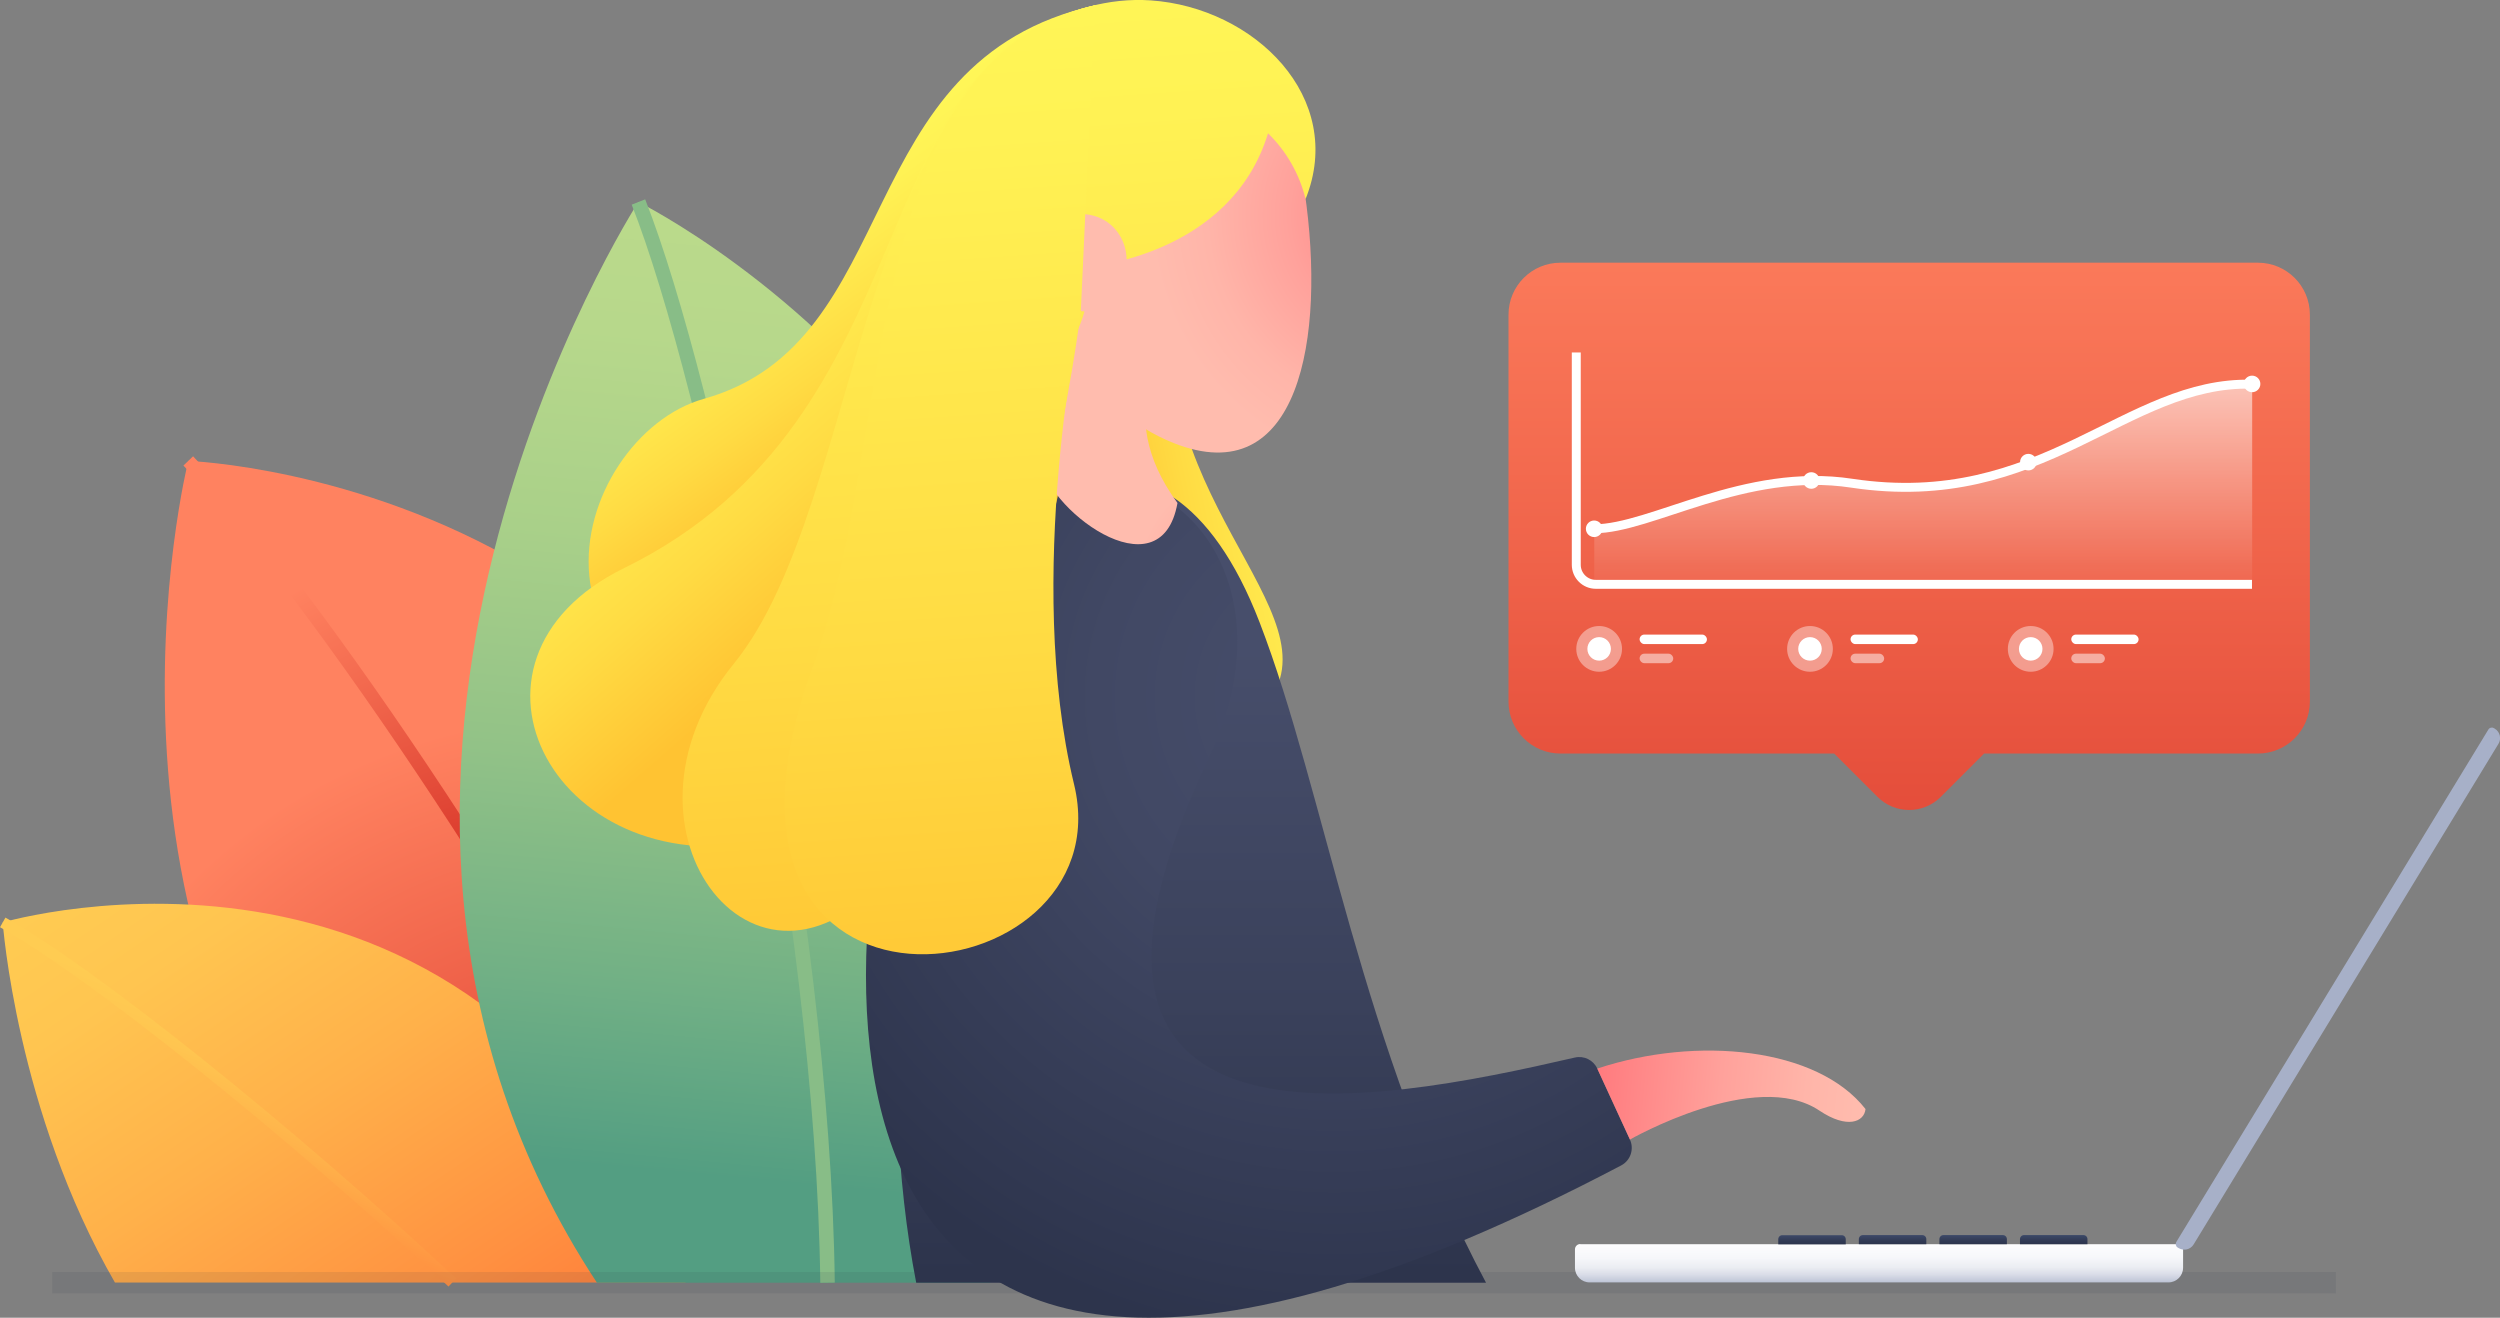
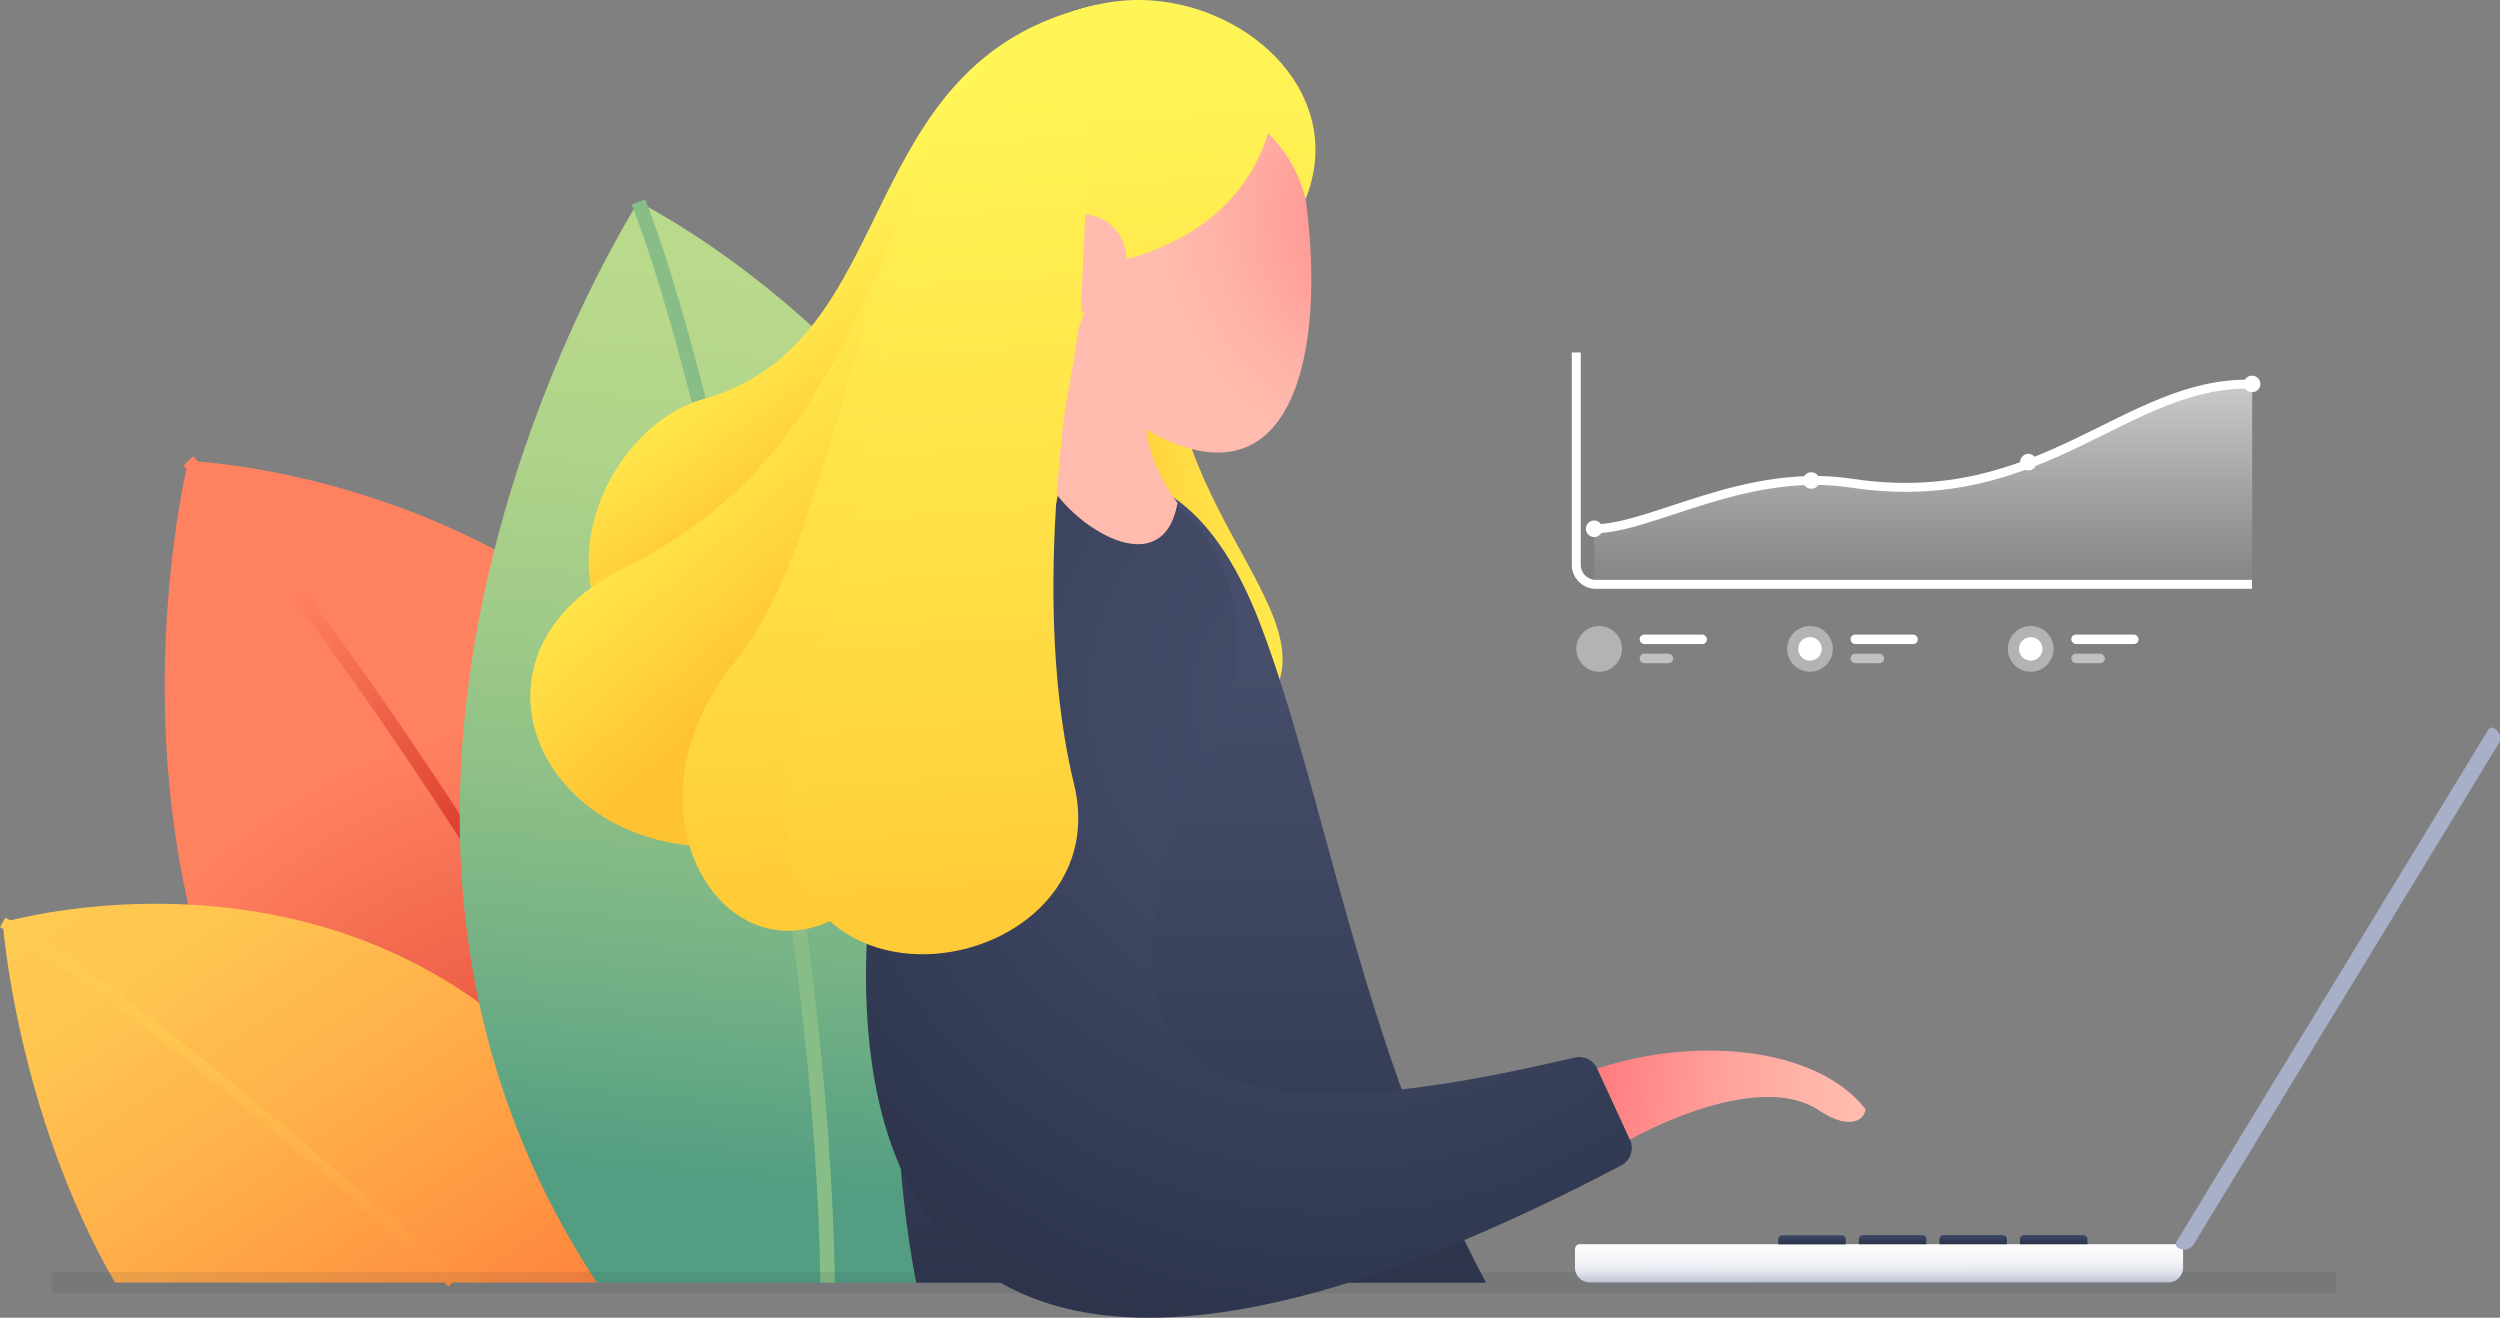
<svg xmlns="http://www.w3.org/2000/svg" xmlns:xlink="http://www.w3.org/1999/xlink" id="Calque_2" viewBox="0 0 265.61 140">
  <rect x="0" y="0" width="265.61" height="140" fill="#808080" stroke="none" />
  <defs>
    <style>.cls-1{fill:url(#Dégradé_sans_nom_44-10);}.cls-2{fill:url(#Dégradé_sans_nom_16);}.cls-3{fill:url(#Dégradé_sans_nom_2);}.cls-4{fill:url(#Dégradé_sans_nom_44);}.cls-4,.cls-5,.cls-6,.cls-7,.cls-8,.cls-9,.cls-10{isolation:isolate;}.cls-4,.cls-7,.cls-9{opacity:.4;}.cls-5{fill:url(#Dégradé_sans_nom_44-7);}.cls-5,.cls-8,.cls-10{opacity:.5;}.cls-11{fill:url(#Dégradé_sans_nom_14-2);}.cls-12{fill:url(#Dégradé_sans_nom_24-2);}.cls-13{fill:url(#Dégradé_sans_nom_14);}.cls-14{stroke:url(#Dégradé_sans_nom_44-13);}.cls-14,.cls-6,.cls-15,.cls-16,.cls-17,.cls-18{fill:none;stroke-miterlimit:10;}.cls-14,.cls-18{stroke-width:.95px;}.cls-19{fill:url(#Dégradé_sans_nom_24-7);}.cls-20{fill:url(#Dégradé_sans_nom_44-2);}.cls-21{fill:url(#Dégradé_sans_nom_15);}.cls-6{opacity:.1;stroke:#2d344c;stroke-width:2.27px;}.cls-7{fill:url(#Dégradé_sans_nom_44-9);}.cls-22{fill:url(#Dégradé_sans_nom_44-15);}.cls-23{fill:url(#Dégradé_sans_nom_24-6);}.cls-24{fill:url(#Dégradé_sans_nom_17);}.cls-25{fill:url(#Dégradé_sans_nom_5);}.cls-15{stroke:url(#Dégradé_sans_nom_4-2);stroke-width:1.17px;}.cls-26{fill:url(#Dégradé_sans_nom_24-3);}.cls-27{fill:url(#Dégradé_sans_nom_25);}.cls-28{fill:url(#Dégradé_sans_nom_44-18);}.cls-29{fill:url(#Dégradé_sans_nom_14-3);}.cls-30{fill:url(#Dégradé_sans_nom_44-17);}.cls-31{fill:url(#Dégradé_sans_nom_24);}.cls-32{fill:url(#Dégradé_sans_nom_44-8);}.cls-16{stroke:url(#Dégradé_sans_nom_2-2);stroke-width:1.42px;}.cls-33{fill:url(#Dégradé_sans_nom_4);}.cls-8{fill:url(#Dégradé_sans_nom_44-3);}.cls-9{fill:url(#Dégradé_sans_nom_44-5);}.cls-34{fill:url(#Dégradé_sans_nom_44-4);}.cls-35{fill:url(#Dégradé_sans_nom_44-6);}.cls-36{fill:url(#Dégradé_sans_nom_24-5);}.cls-37{fill:url(#Dégradé_sans_nom_10-2);}.cls-17{stroke:#88bd87;stroke-width:1.54px;}.cls-18{stroke:url(#Dégradé_sans_nom_44-14);}.cls-38{fill:url(#Dégradé_sans_nom_39);}.cls-10{fill:url(#Dégradé_sans_nom_44-11);}.cls-39{fill:url(#Dégradé_sans_nom_23-2);}.cls-40{fill:url(#Dégradé_sans_nom_44-12);}.cls-41{fill:url(#Dégradé_sans_nom_24-4);}.cls-42{fill:url(#Dégradé_sans_nom_23-3);}.cls-43{fill:url(#Dégradé_sans_nom_23);}.cls-44{fill:url(#Dégradé_sans_nom_10);}.cls-45{fill:url(#Dégradé_sans_nom_14-4);}.cls-46{fill:url(#Dégradé_sans_nom_44-16);}</style>
    <radialGradient id="Dégradé_sans_nom_2" cx="-1512.07" cy="-3953.19" fx="-1512.07" fy="-3953.19" r="60.34" gradientTransform="translate(-364.19 -4074.72) rotate(-26.72) scale(1 -1)" gradientUnits="userSpaceOnUse">
      <stop offset="0" stop-color="#d63126" />
      <stop offset=".62" stop-color="#f1664c" />
      <stop offset="1" stop-color="#ff8260" />
    </radialGradient>
    <radialGradient id="Dégradé_sans_nom_2-2" cx="-804.64" cy="1105.01" fx="-804.64" fy="1105.01" r="36.67" gradientTransform="translate(775.69 1252.7) rotate(4) scale(1 -1)" xlink:href="#Dégradé_sans_nom_2" />
    <linearGradient id="Dégradé_sans_nom_4" x1="-2095.71" y1="838.34" x2="-2089.78" y2="770.43" gradientTransform="translate(2250.42 -198.25) rotate(-29.11) scale(1 -1)" gradientUnits="userSpaceOnUse">
      <stop offset="0" stop-color="#ffcc52" />
      <stop offset=".21" stop-color="#ffc550" />
      <stop offset=".51" stop-color="#ffb14a" />
      <stop offset=".87" stop-color="#ff9141" />
      <stop offset="1" stop-color="#ff843d" />
    </linearGradient>
    <linearGradient id="Dégradé_sans_nom_4-2" x1="-570.5" y1="1176.91" x2="-568.68" y2="1156" gradientTransform="translate(52.81 1417.41) rotate(24.78) scale(1 -1)" xlink:href="#Dégradé_sans_nom_4" />
    <linearGradient id="Dégradé_sans_nom_5" x1="-510.36" y1="1419.1" x2="-500.96" y2="1311.4" gradientTransform="translate(332.61 1505.51) rotate(10.41) scale(1 -1)" gradientUnits="userSpaceOnUse">
      <stop offset="0" stop-color="#bcdb8b" />
      <stop offset=".18" stop-color="#b7d88b" />
      <stop offset=".38" stop-color="#a9d089" />
      <stop offset=".6" stop-color="#92c287" />
      <stop offset=".82" stop-color="#71b085" />
      <stop offset="1" stop-color="#539e82" />
    </linearGradient>
    <linearGradient id="Dégradé_sans_nom_24" x1="167.74" y1="226.44" x2="156.09" y2="253.91" gradientTransform="translate(-15.72 301.4) rotate(-12.66) scale(1 -1)" gradientUnits="userSpaceOnUse">
      <stop offset="0" stop-color="#ffc332" />
      <stop offset=".33" stop-color="#ffdb43" />
      <stop offset=".74" stop-color="#fff254" />
      <stop offset="1" stop-color="#fffa5a" />
    </linearGradient>
    <linearGradient id="Dégradé_sans_nom_24-2" x1="183.79" y1="209.19" x2="211" y2="208.67" xlink:href="#Dégradé_sans_nom_24" />
    <linearGradient id="Dégradé_sans_nom_24-3" x1="173.92" y1="173.22" x2="190.17" y2="279.57" xlink:href="#Dégradé_sans_nom_24" />
    <linearGradient id="Dégradé_sans_nom_10" x1="-23824.3" y1="-435.84" x2="-23824.3" y2="-427.57" gradientTransform="translate(24023.78 -307.55) rotate(-.02) scale(1 -1)" gradientUnits="userSpaceOnUse">
      <stop offset="0" stop-color="#a7b0c8" />
      <stop offset="0" stop-color="#a9b2ca" />
      <stop offset=".08" stop-color="#c4cada" />
      <stop offset=".16" stop-color="#dadde8" />
      <stop offset=".25" stop-color="#ebedf2" />
      <stop offset=".37" stop-color="#f6f7fa" />
      <stop offset=".54" stop-color="#fdfdfe" />
      <stop offset="1" stop-color="#fff" />
    </linearGradient>
    <linearGradient id="Dégradé_sans_nom_10-2" x1="-18628.09" y1="31811.85" x2="-18628.09" y2="31820.11" gradientTransform="translate(21323.48 -8871.2) rotate(-58.66) scale(1 -.42)" xlink:href="#Dégradé_sans_nom_10" />
    <linearGradient id="Dégradé_sans_nom_14" x1="-23831.41" y1="-431.39" x2="-23831.41" y2="-429.42" gradientTransform="translate(24023.78 -307.55) rotate(-.02) scale(1 -1)" gradientUnits="userSpaceOnUse">
      <stop offset="0" stop-color="#2d344c" />
      <stop offset=".22" stop-color="#313a54" />
      <stop offset=".55" stop-color="#3d4a6a" />
      <stop offset=".96" stop-color="#50658d" />
      <stop offset="1" stop-color="#526891" />
    </linearGradient>
    <linearGradient id="Dégradé_sans_nom_14-2" x1="-23822.85" y1="-431.39" x2="-23822.85" y2="-429.42" xlink:href="#Dégradé_sans_nom_14" />
    <linearGradient id="Dégradé_sans_nom_14-3" x1="-23814.29" y1="-431.39" x2="-23814.29" y2="-429.42" xlink:href="#Dégradé_sans_nom_14" />
    <linearGradient id="Dégradé_sans_nom_14-4" x1="-23805.73" y1="-431.39" x2="-23805.73" y2="-429.42" xlink:href="#Dégradé_sans_nom_14" />
    <linearGradient id="Dégradé_sans_nom_15" x1="126.54" y1="84.7" x2="126.54" y2="17.91" gradientTransform="translate(0 153.32) scale(1 -1)" gradientUnits="userSpaceOnUse">
      <stop offset="0" stop-color="#474e6b" />
      <stop offset=".57" stop-color="#3a415b" />
      <stop offset="1" stop-color="#2d344c" />
    </linearGradient>
    <radialGradient id="Dégradé_sans_nom_16" cx="141.76" cy="79.34" fx="141.76" fy="79.34" r="68.73" gradientTransform="translate(0 153.32) scale(1 -1)" gradientUnits="userSpaceOnUse">
      <stop offset="0" stop-color="#474e6b" />
      <stop offset=".37" stop-color="#414864" />
      <stop offset=".91" stop-color="#303750" />
      <stop offset="1" stop-color="#2d344c" />
    </radialGradient>
    <linearGradient id="Dégradé_sans_nom_17" x1="-24280.17" y1="-19.32" x2="-24251.39" y2="-19.32" gradientTransform="translate(24348.44 2330.64) rotate(5.28) scale(1 -1)" gradientUnits="userSpaceOnUse">
      <stop offset="0" stop-color="#ff7a7e" />
      <stop offset=".08" stop-color="#ff8183" />
      <stop offset=".46" stop-color="#ffa19b" />
      <stop offset=".78" stop-color="#ffb5a9" />
      <stop offset="1" stop-color="#ffbcae" />
    </linearGradient>
    <linearGradient id="Dégradé_sans_nom_24-4" x1="166.54" y1="215.01" x2="147.62" y2="250" xlink:href="#Dégradé_sans_nom_24" />
    <radialGradient id="Dégradé_sans_nom_23" cx="6329.08" cy="1650.97" fx="6329.08" fy="1650.97" r="13.11" gradientTransform="translate(6118.26 2702) rotate(-170.82)" gradientUnits="userSpaceOnUse">
      <stop offset="0" stop-color="#ff7a7e" />
      <stop offset=".08" stop-color="#ff8183" />
      <stop offset=".46" stop-color="#ffa19b" />
      <stop offset=".78" stop-color="#ffb5a9" />
      <stop offset="1" stop-color="#ffbcae" />
    </radialGradient>
    <radialGradient id="Dégradé_sans_nom_23-2" cx="-9853.39" cy="1044.8" fx="-9853.39" fy="1044.8" r="27.38" gradientTransform="translate(9518.78 3247.56) rotate(12.94) scale(1 -1)" xlink:href="#Dégradé_sans_nom_23" />
    <linearGradient id="Dégradé_sans_nom_24-5" x1="181.8" y1="164.84" x2="199.94" y2="283.52" xlink:href="#Dégradé_sans_nom_24" />
    <linearGradient id="Dégradé_sans_nom_24-6" x1="154.07" y1="162.35" x2="173.41" y2="288.89" xlink:href="#Dégradé_sans_nom_24" />
    <radialGradient id="Dégradé_sans_nom_23-3" cx="-9853.41" cy="1044.74" fx="-9853.41" fy="1044.74" r="27.38" gradientTransform="translate(9518.78 3247.56) rotate(12.94) scale(1 -1)" xlink:href="#Dégradé_sans_nom_23" />
    <linearGradient id="Dégradé_sans_nom_24-7" x1="158.8" y1="157.68" x2="178.84" y2="288.82" xlink:href="#Dégradé_sans_nom_24" />
    <linearGradient id="Dégradé_sans_nom_25" x1="202.84" y1="32.26" x2="202.84" y2="138.01" gradientTransform="translate(0 153.32) scale(1 -1)" gradientUnits="userSpaceOnUse">
      <stop offset="0" stop-color="#d63126" />
      <stop offset=".62" stop-color="#f1664c" />
      <stop offset="1" stop-color="#ff8260" />
    </linearGradient>
    <linearGradient id="Dégradé_sans_nom_44" x1="171.68" y1="86.04" x2="168.11" y2="82.74" gradientTransform="translate(0 153.32) scale(1 -1)" gradientUnits="userSpaceOnUse">
      <stop offset="0" stop-color="#fff" />
      <stop offset="1" stop-color="#fff" />
    </linearGradient>
    <linearGradient id="Dégradé_sans_nom_44-2" x1="179.8" y1="87.28" x2="175.75" y2="83.53" xlink:href="#Dégradé_sans_nom_44" />
    <linearGradient id="Dégradé_sans_nom_44-3" x1="177.05" y1="84.35" x2="174.92" y2="82.39" xlink:href="#Dégradé_sans_nom_44" />
    <linearGradient id="Dégradé_sans_nom_44-4" x1="170.81" y1="85.24" x2="168.98" y2="83.54" xlink:href="#Dégradé_sans_nom_44" />
    <linearGradient id="Dégradé_sans_nom_44-5" x1="194.09" y1="86.04" x2="190.52" y2="82.74" xlink:href="#Dégradé_sans_nom_44" />
    <linearGradient id="Dégradé_sans_nom_44-6" x1="202.22" y1="87.28" x2="198.16" y2="83.53" xlink:href="#Dégradé_sans_nom_44" />
    <linearGradient id="Dégradé_sans_nom_44-7" x1="199.46" y1="84.35" x2="197.34" y2="82.39" xlink:href="#Dégradé_sans_nom_44" />
    <linearGradient id="Dégradé_sans_nom_44-8" x1="193.22" y1="85.24" x2="191.39" y2="83.54" xlink:href="#Dégradé_sans_nom_44" />
    <linearGradient id="Dégradé_sans_nom_44-9" x1="217.54" y1="86.04" x2="213.97" y2="82.74" xlink:href="#Dégradé_sans_nom_44" />
    <linearGradient id="Dégradé_sans_nom_44-10" x1="225.66" y1="87.28" x2="221.61" y2="83.53" xlink:href="#Dégradé_sans_nom_44" />
    <linearGradient id="Dégradé_sans_nom_44-11" x1="222.91" y1="84.35" x2="220.78" y2="82.39" xlink:href="#Dégradé_sans_nom_44" />
    <linearGradient id="Dégradé_sans_nom_44-12" x1="216.67" y1="85.24" x2="214.83" y2="83.54" xlink:href="#Dégradé_sans_nom_44" />
    <linearGradient id="Dégradé_sans_nom_44-13" x1="216.84" y1="115.99" x2="178.15" y2="80.24" xlink:href="#Dégradé_sans_nom_44" />
    <linearGradient id="Dégradé_sans_nom_39" x1="204.32" y1="89.17" x2="204.32" y2="126.51" gradientTransform="translate(0 153.32) scale(1 -1)" gradientUnits="userSpaceOnUse">
      <stop offset="0" stop-color="#fff" stop-opacity="0" />
      <stop offset=".11" stop-color="#fff" stop-opacity=".08" />
      <stop offset=".35" stop-color="#fff" stop-opacity=".3" />
      <stop offset=".68" stop-color="#fff" stop-opacity=".64" />
      <stop offset="1" stop-color="#fff" />
    </linearGradient>
    <linearGradient id="Dégradé_sans_nom_44-14" x1="227.24" y1="126.01" x2="181.39" y2="83.65" xlink:href="#Dégradé_sans_nom_44" />
    <linearGradient id="Dégradé_sans_nom_44-15" x1="170.02" y1="97.74" x2="168.72" y2="96.55" xlink:href="#Dégradé_sans_nom_44" />
    <linearGradient id="Dégradé_sans_nom_44-16" x1="193.08" y1="102.88" x2="191.79" y2="101.68" xlink:href="#Dégradé_sans_nom_44" />
    <linearGradient id="Dégradé_sans_nom_44-17" x1="216.15" y1="104.83" x2="214.85" y2="103.63" xlink:href="#Dégradé_sans_nom_44" />
    <linearGradient id="Dégradé_sans_nom_44-18" x1="239.91" y1="113.14" x2="238.62" y2="111.94" xlink:href="#Dégradé_sans_nom_44" />
  </defs>
  <g id="Calque_1-2">
    <path class="cls-3" d="M42.55,135.89C6.44,103.09,20,48.97,20,48.97c0,0,71.6,2.48,71.45,82.37,0,0-42.59,4.01-48.9,4.55Z" />
    <path class="cls-16" d="M20,48.97c12.53,13,40.49,53.56,55.43,86.06" />
    <path class="cls-33" d="M12.21,136.26C1.72,118.05,.29,98,.29,98c0,0,51.3-15.13,72.55,38.26H12.21Z" />
    <path class="cls-15" d="M.29,98c9.5,5.32,30.31,21.96,47.76,38.26" />
    <path class="cls-25" d="M63.42,136.28c-35.2-53.46,4.4-114.82,4.4-114.82,0,0,70.59,34.8,37.38,114.82H63.42Z" />
    <path class="cls-17" d="M67.83,21.46c7.56,19.18,19.63,75.65,20.09,114.82" />
    <line class="cls-6" x1="5.55" y1="136.28" x2="248.18" y2="136.28" />
    <path class="cls-31" d="M116.33,.57c-26.24,5.89-20.08,35.8-41.57,41.81-14.05,3.95-23.72,34.13,16.13,36.34C130.75,80.94,127.16-1.87,116.33,.57Z" />
    <path class="cls-12" d="M124.42,36.62c.6,21.41,22.52,32.71,5.2,41.91-21.6,11.48-14.8-45.48-14.8-45.48l9.6,3.57Z" />
    <path class="cls-26" d="M114.83,33.04c-2.84,22.32,14.62,48.21,4.84,50.17-8.74,1.75-4.49-19.99-14.14-27.56,4.6-10.87,9.3-22.62,9.3-22.62Z" />
    <path class="cls-44" d="M167.9,132.19h63.47c.31,0,.57,.25,.57,.57v1.93c0,.86-.7,1.56-1.56,1.56h-61.49c-.86,0-1.56-.7-1.56-1.56v-1.95c0-.31,.25-.57,.57-.57v.02Z" />
    <path class="cls-37" d="M231.22,131.95l33.16-54.45c.12-.2,.38-.26,.58-.14h0l.1,.06c.55,.33,.72,1.05,.39,1.6h0l-32.39,53.19c-.33,.55-1.05,.72-1.6,.39h0l-.1-.06c-.2-.12-.26-.38-.14-.58Z" />
    <path class="cls-13" d="M189.37,131.23h6.3c.24,0,.43,.19,.43,.43v.54h-7.17v-.54c0-.24,.19-.43,.43-.43h0Z" />
    <path class="cls-11" d="M197.93,131.22h6.3c.24,0,.43,.19,.43,.43v.54h-7.17v-.54c0-.24,.19-.43,.43-.43h0Z" />
    <path class="cls-29" d="M206.49,131.22h6.3c.24,0,.43,.19,.43,.43v.54h-7.17v-.54c0-.24,.19-.43,.43-.43h0Z" />
    <path class="cls-45" d="M215.05,131.22h6.3c.24,0,.43,.19,.43,.43v.54h-7.17v-.54c0-.24,.19-.43,.43-.43h0Z" />
    <path class="cls-21" d="M100.61,67.28c3.78-14.59,22.88-27.95,33.21-1.17,6.95,18,10.82,45.38,24.06,70.17h-60.54c-4.3-22.24-1.59-50.25,3.26-69Z" />
    <path class="cls-2" d="M98.94,67.44c-11.48,29.63-20.28,105.59,73.3,56.38,.99-.52,1.4-1.73,.93-2.75l-3.47-7.54c-.42-.91-1.41-1.4-2.39-1.17-21.47,4.95-59.94,12.51-38.85-31.9,12.55-26.44-17.61-43.76-29.53-13.01Z" />
    <path class="cls-24" d="M169.7,113.53c10.63-3.52,23.39-2.23,28.5,4.3-.14,1.39-1.97,2.13-4.89,.17-6.79-4.57-20.14,3.07-20.14,3.07" />
    <path class="cls-41" d="M116.33,.57c-25.52,5.73-17,43.59-50.01,59.78-20.18,9.89-7.18,34.28,16.03,28.8s31.9-32.53,32.49-56.1S116.33,.57,116.33,.57Z" />
    <path class="cls-43" d="M111.97,32.62c1.05,7.26,2.44,10.65-1.39,16.13,.12,5.01,12.74,14.75,14.52,4.69-7.29-9.96-.66-16.82-.66-16.82l-12.47-4Z" />
    <path class="cls-39" d="M138.61,20.36c2.3,15.64-.62,31.99-13.92,26.71-17.43-6.91-23.68-39.05-2.65-41.96,11.95-1.64,16.13,12.24,16.57,15.25Z" />
    <path class="cls-36" d="M112.73,38.01c-12.77-3.37-13.89-16.61-12.3-22.12C103.58,4.99,113.54-.55,122.24,.04c11.04,.75,20.8,10.34,16.47,21.11-.65-2.66-2.03-5.08-3.99-6.99-3.98,13.07-19.19,14.19-19.19,14.19,.82,5.43-2.8,9.65-2.8,9.65Z" />
    <path class="cls-23" d="M116.33,.57c-25.21,5.66-24.37,52.75-38.37,69.95-14.53,17.85,3.11,39.93,17.2,21.31,15.06-19.91,19.67-58.78,19.67-58.78L116.33,.57Z" />
    <path class="cls-42" d="M110.29,26.63c-.48,2.79,1.76,5.94,4.55,6.42s4.3-1.59,4.78-4.37-1.13-5.4-3.92-5.87-4.93,1.04-5.4,3.83Z" />
    <path class="cls-19" d="M116.33,.57c-25.21,5.66-21.2,46.28-30,70.35-15.22,41.56,33.36,35.4,27.78,12.4-5.32-21.93,.72-50.27,.72-50.27L116.33,.57Z" />
-     <path class="cls-27" d="M239.88,27.91h-74.09c-3.05,0-5.52,2.47-5.52,5.52h0v41.11c0,3.05,2.47,5.52,5.52,5.52h29.08l4.6,4.6c1.86,1.86,4.87,1.86,6.73,0l4.6-4.6h29.07c3.05,.01,5.53-2.45,5.54-5.5V33.43c0-3.05-2.47-5.52-5.52-5.52h-.02Z" />
    <circle class="cls-4" cx="169.9" cy="68.94" r="2.43" />
    <rect class="cls-20" x="174.2" y="67.42" width="7.15" height="1.01" rx=".5" ry=".5" />
    <rect class="cls-8" x="174.2" y="69.45" width="3.57" height="1.01" rx=".5" ry=".5" />
-     <circle class="cls-34" cx="169.9" cy="68.94" r="1.25" />
    <circle class="cls-9" cx="192.3" cy="68.94" r="2.43" />
    <rect class="cls-35" x="196.61" y="67.42" width="7.15" height="1.01" rx=".5" ry=".5" />
    <rect class="cls-5" x="196.61" y="69.45" width="3.57" height="1.01" rx=".5" ry=".5" />
    <circle class="cls-32" cx="192.3" cy="68.94" r="1.25" />
    <circle class="cls-7" cx="215.75" cy="68.94" r="2.43" />
    <rect class="cls-1" x="220.06" y="67.42" width="7.15" height="1.01" rx=".5" ry=".5" />
    <rect class="cls-10" x="220.06" y="69.45" width="3.57" height="1.01" rx=".5" ry=".5" />
    <circle class="cls-40" cx="215.75" cy="68.94" r="1.25" />
    <path class="cls-14" d="M167.47,37.45v22.56c0,1.14,.93,2.07,2.07,2.07h69.72" />
    <path class="cls-38" d="M239.27,40.82c-13.45-.37-22.21,13.58-42.51,10.52-11.4-1.72-21.32,4.84-27.38,4.84v5.9h69.9v-21.27Z" />
    <path class="cls-18" d="M169.37,56.18c6.07,0,15.99-6.58,27.38-4.84,20.3,3.06,29.06-10.88,42.51-10.52" />
    <circle class="cls-22" cx="169.37" cy="56.18" r=".88" />
    <circle class="cls-46" cx="192.44" cy="51.05" r=".88" />
    <circle class="cls-30" cx="215.5" cy="49.1" r=".88" />
    <circle class="cls-28" cx="239.27" cy="40.79" r=".88" />
  </g>
</svg>